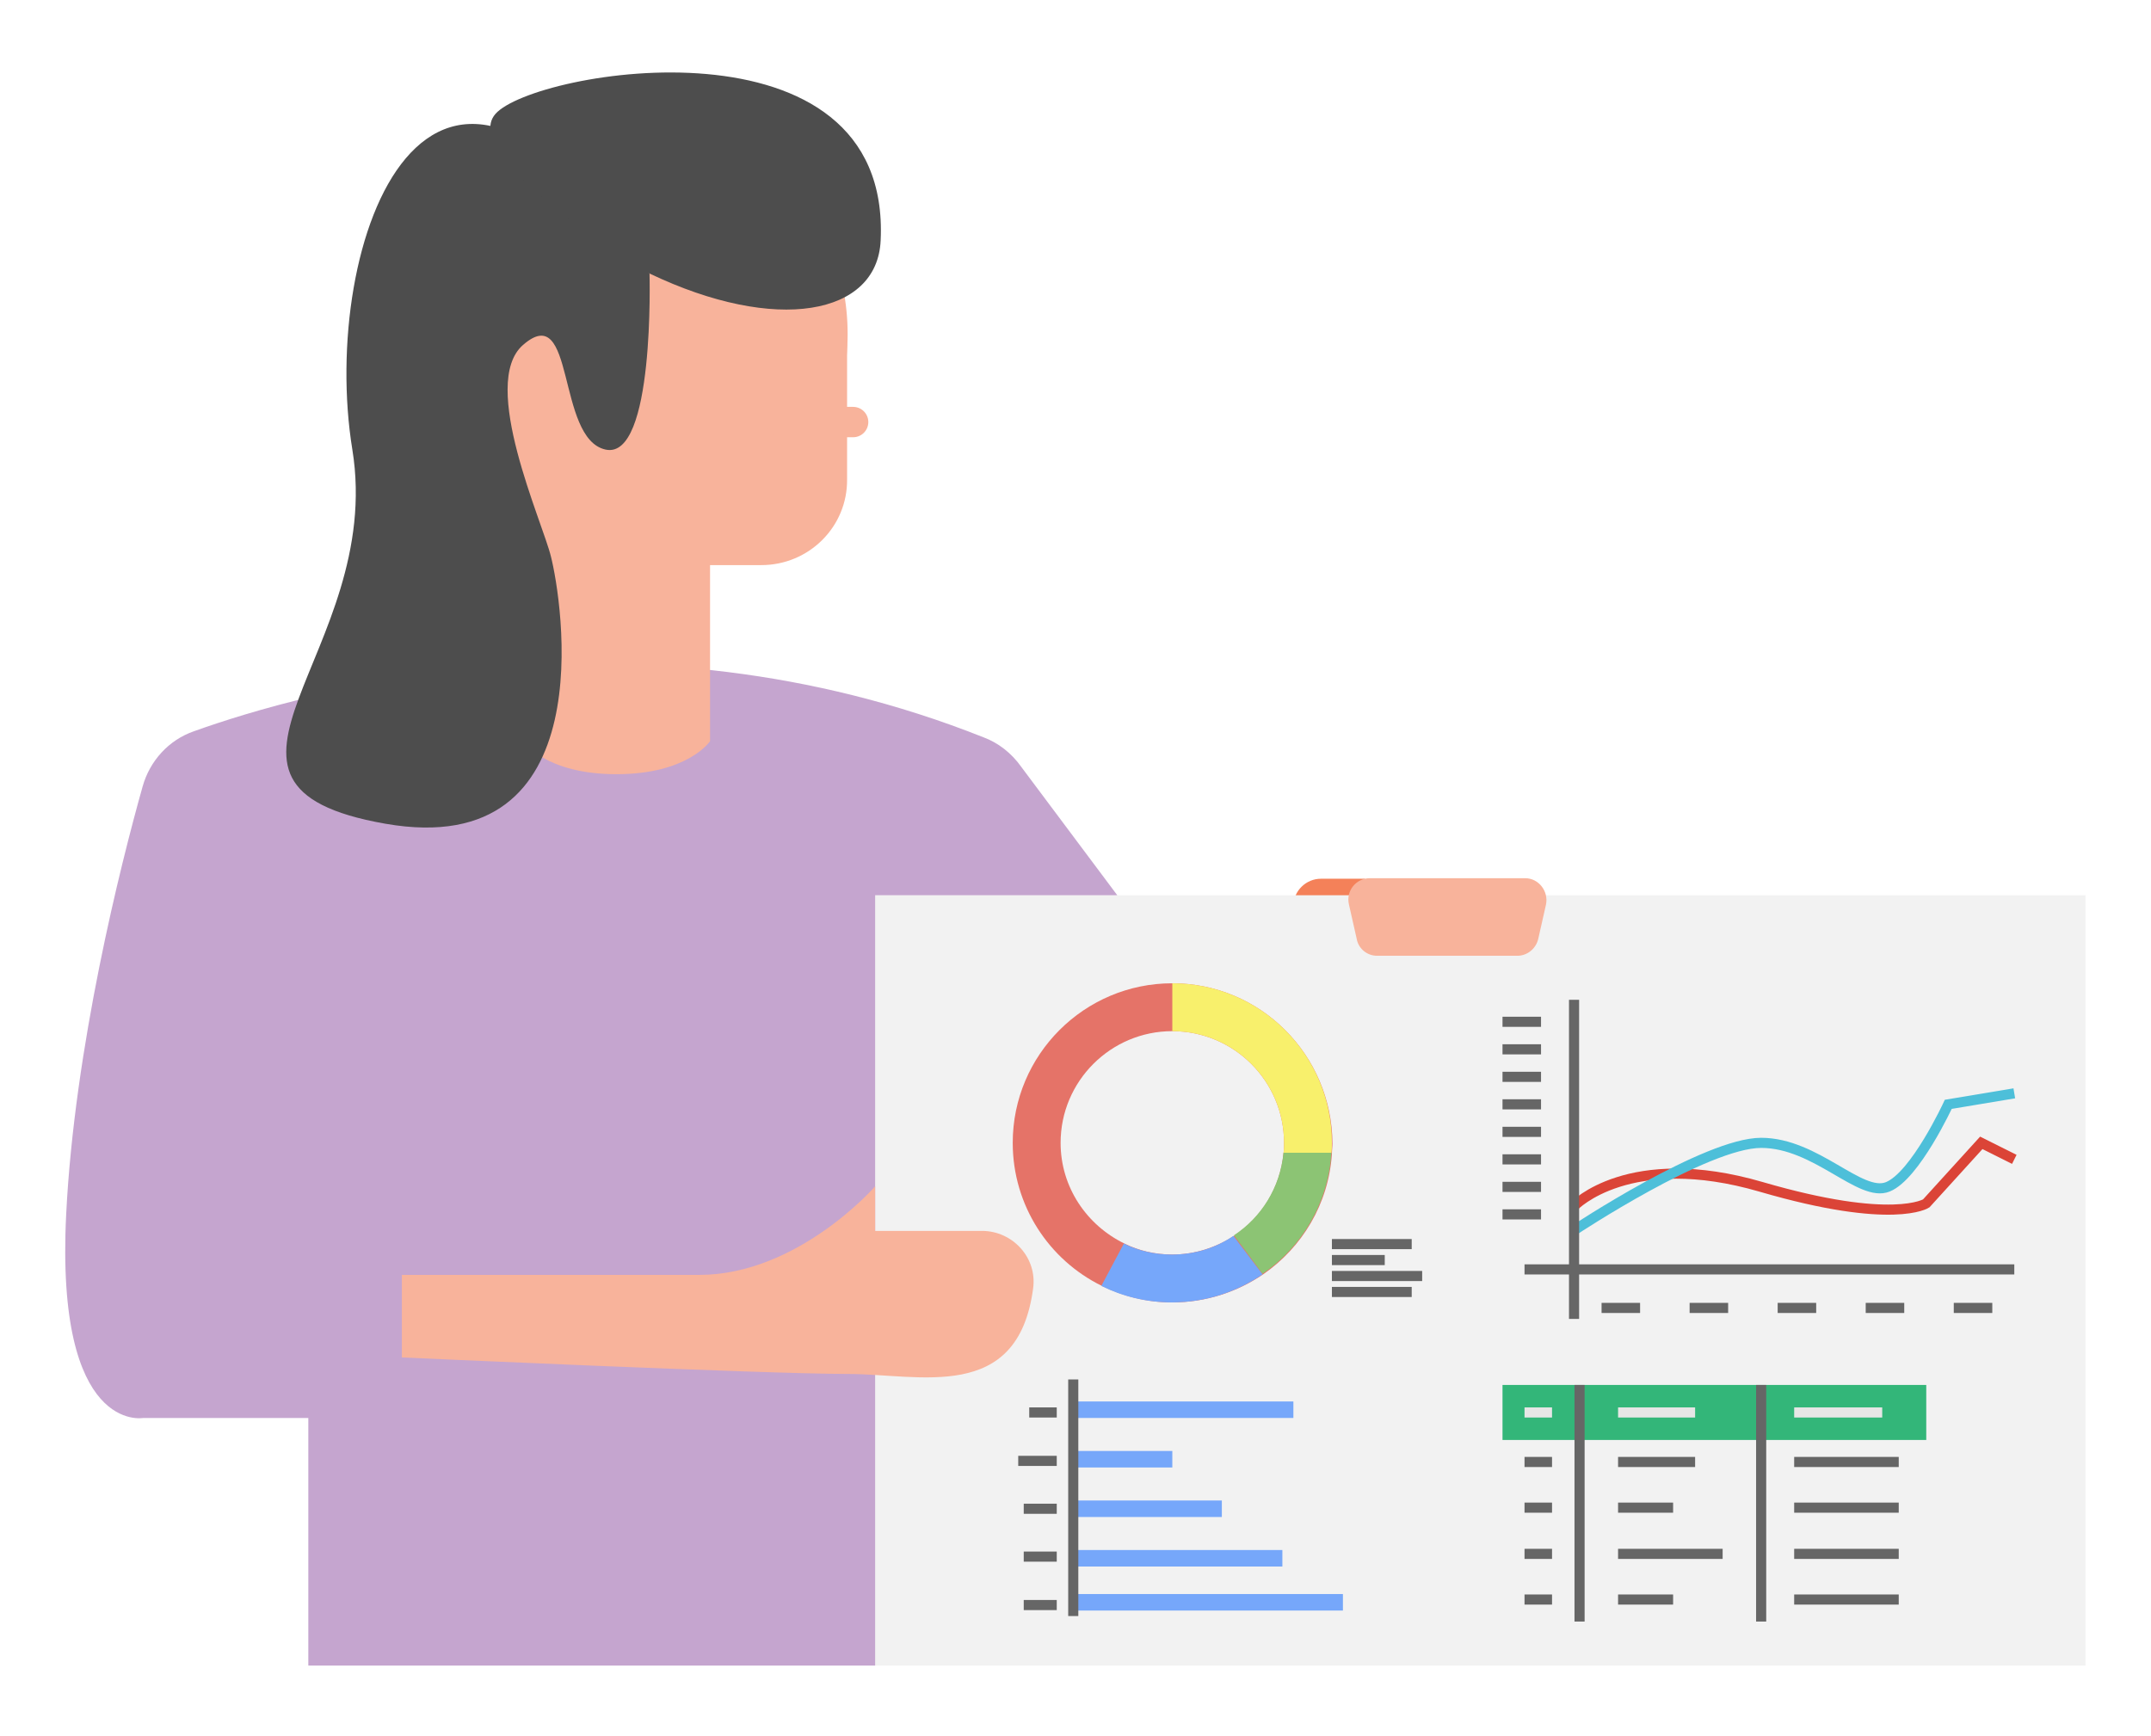
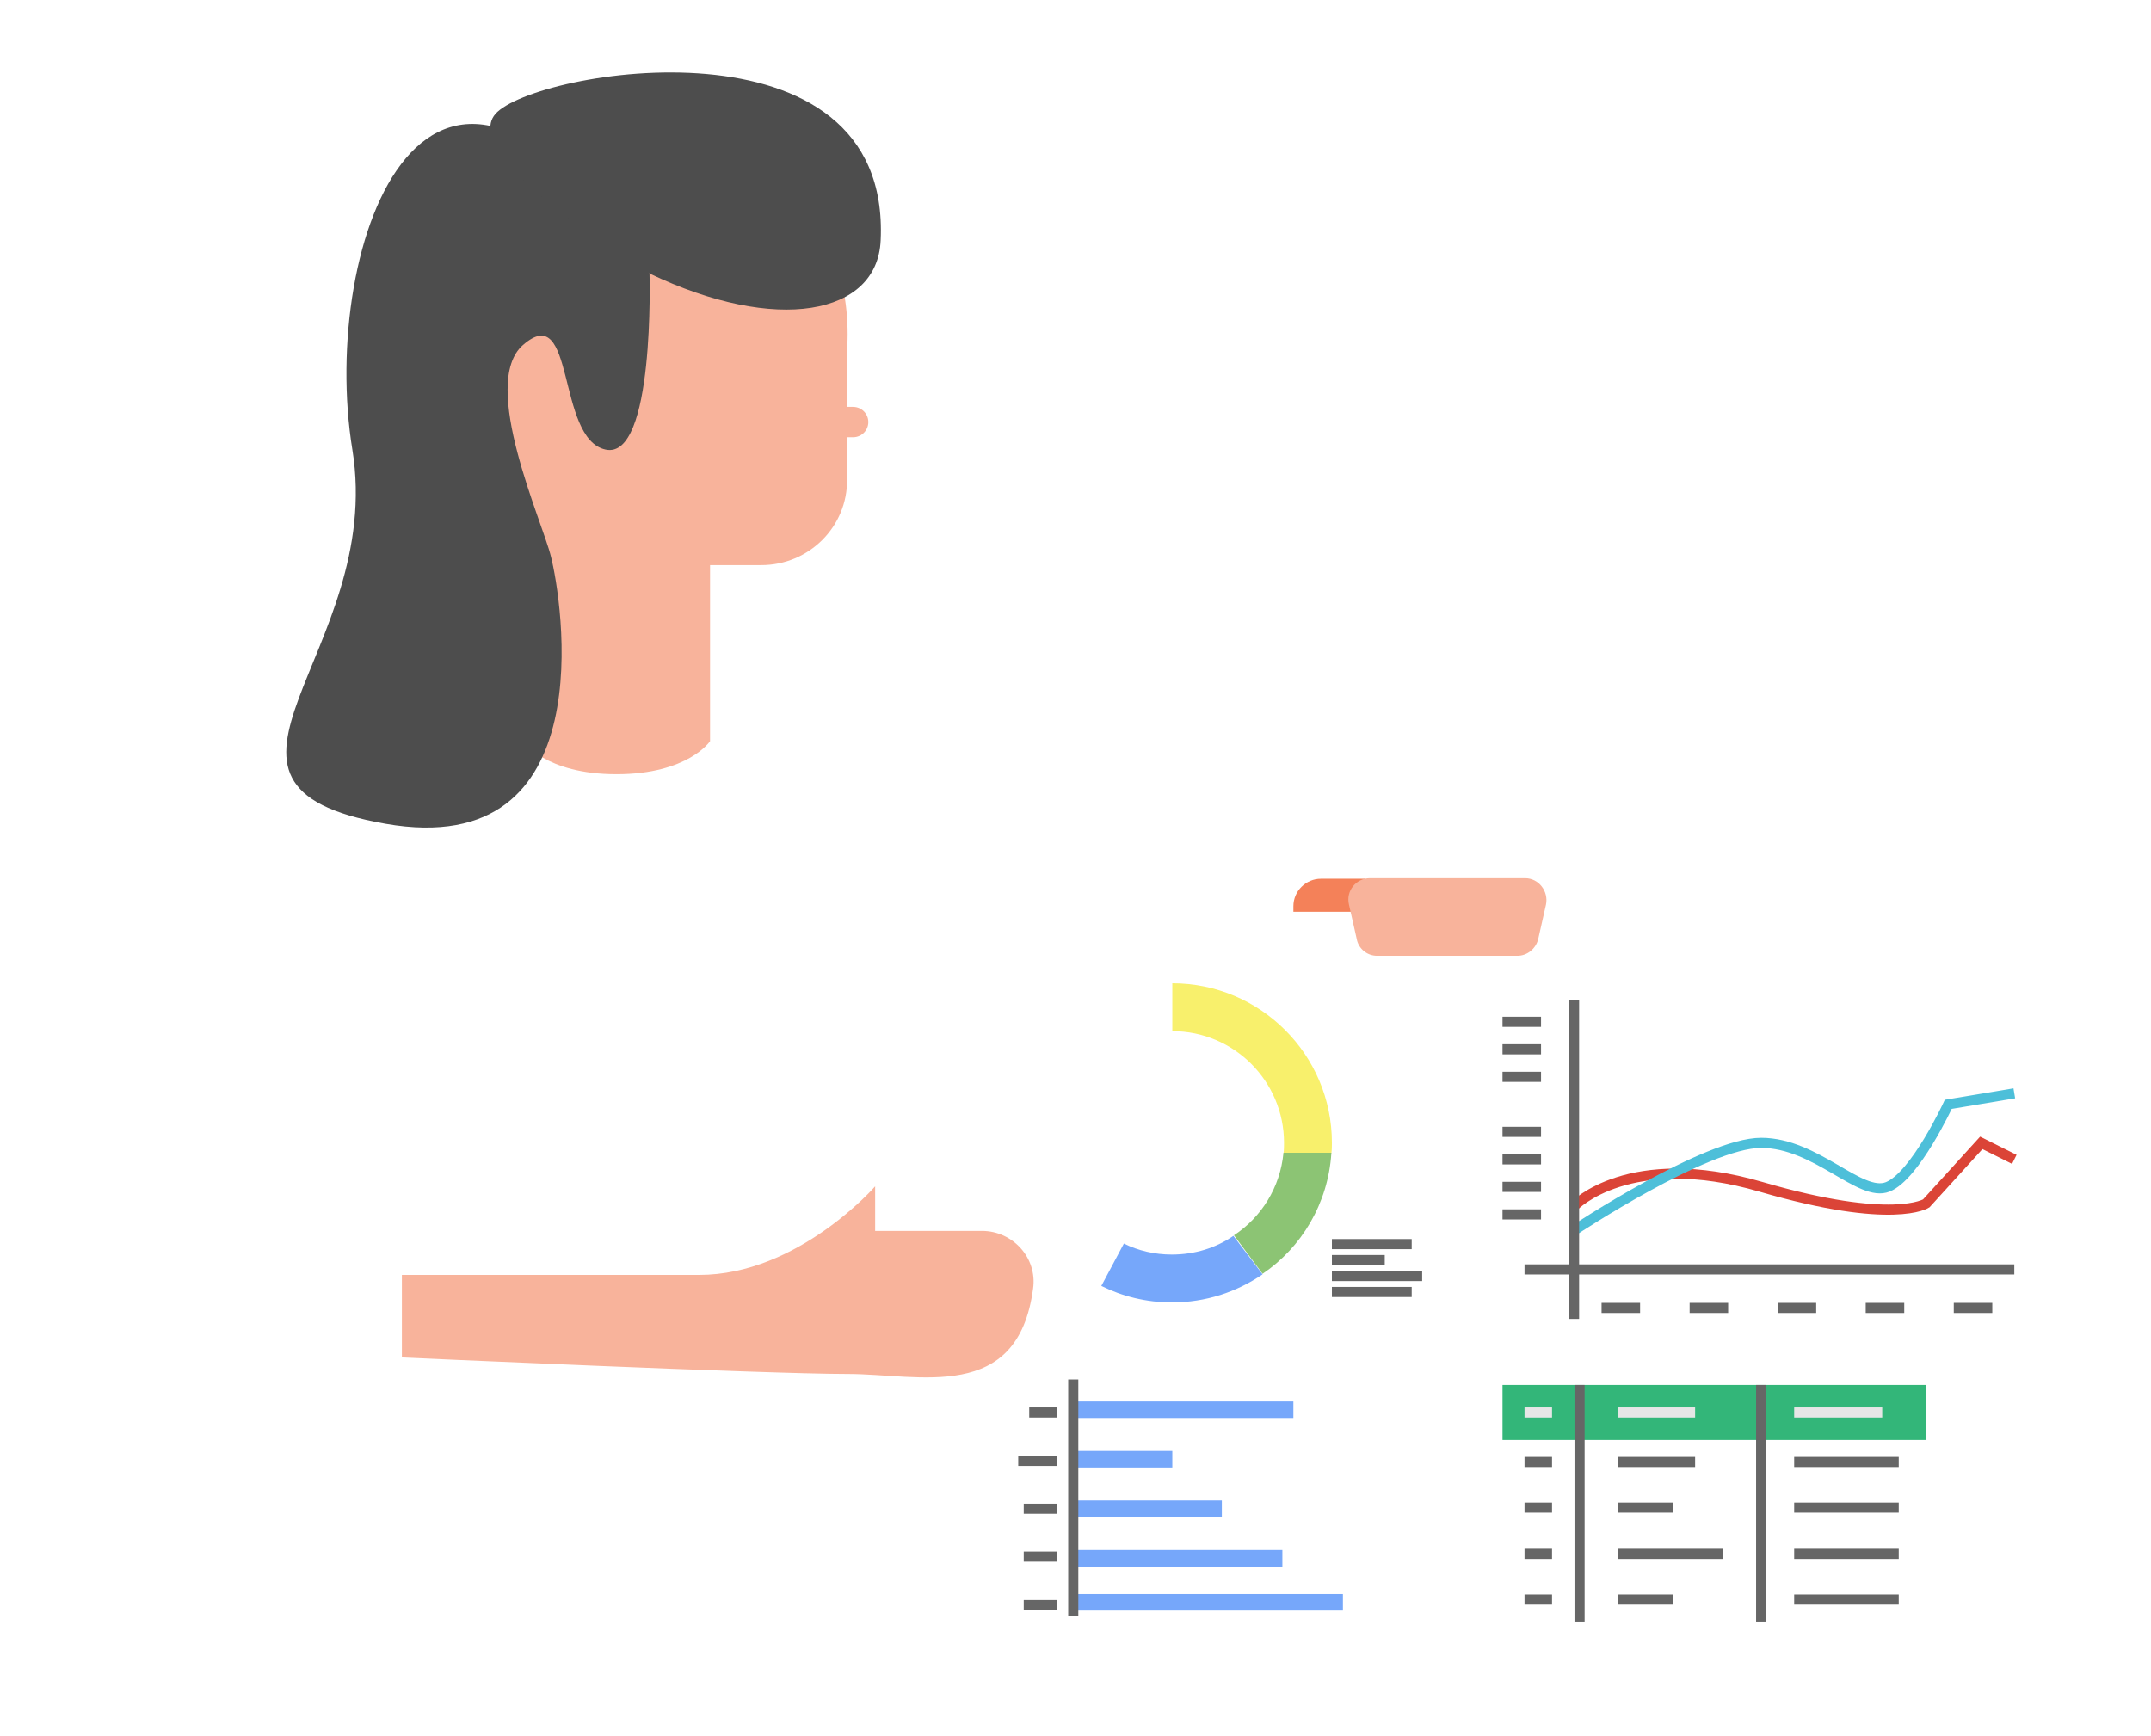
<svg xmlns="http://www.w3.org/2000/svg" width="425" height="343" viewBox="0 0 425 343" fill="none">
  <g filter="url(#filter0_d)">
    <path d="M2.203 236.436C3.943 201.968 13.62 164.129 17.752 149.45C20.144 141.078 26.451 134.227 34.606 131.292C39.716 129.443 45.153 127.703 50.807 126.181C51.133 125.42 51.351 124.768 51.677 124.006C56.026 113.351 61.028 101.172 58.853 87.581C57.005 76.273 57.113 63.66 59.179 51.916C60.702 42.892 64.29 30.17 71.901 21.145C77.338 14.838 83.971 11.142 91.364 10.707C100.172 3.204 120.287 0.486 132.465 0.486C145.296 0.486 163.128 2.987 174.654 15.056C181.939 22.667 185.418 32.997 184.875 45.066C184.549 51.155 182.265 56.483 178.351 60.615C178.351 61.376 178.351 62.246 178.351 63.007V70.184C181.069 72.793 182.7 76.381 182.7 80.404C182.7 84.428 181.069 88.016 178.351 90.625V91.713C178.351 106.827 166.173 119.222 151.167 119.548V119.875C167.477 122.375 183.244 126.616 198.358 132.596C203.251 134.554 207.491 137.816 210.536 142.165L226.193 163.042H251.202C253.92 160.976 257.4 159.78 260.988 159.78H301.436C304.916 159.78 308.287 160.976 310.788 163.042H423V337.014H50.046V288.085H28.843C28.408 288.085 27.973 288.193 27.429 288.193C24.167 288.193 17.97 287.323 12.315 281.343C4.378 272.971 1.116 258.292 2.203 236.436Z" fill="white" />
    <path d="M255.551 177.177H269.686V170.653H260.988C258.052 170.653 255.551 173.045 255.551 176.089V177.177Z" fill="#F48159" />
-     <path d="M172.857 326.141L412.069 326.141L412.069 173.915L172.857 173.915L172.857 326.141Z" fill="#F2F2F2" />
-     <path d="M201.728 148.471L220.756 173.915H172.914V326.141H60.919V277.211H28.299C28.299 277.211 10.902 280.473 13.076 236.98C14.707 204.034 23.841 167.826 28.19 152.386C29.604 147.384 33.301 143.252 38.302 141.512C60.158 133.684 125.18 115.199 194.334 142.708C197.27 143.796 199.88 145.862 201.728 148.471Z" fill="#C5A5CF" />
    <path d="M121.809 108.675C147.031 108.675 167.477 88.229 167.477 63.007C167.477 37.785 147.031 17.339 121.809 17.339C96.588 17.339 76.142 37.785 76.142 63.007C76.142 88.229 96.588 108.675 121.809 108.675Z" fill="#F8B39B" />
    <path d="M103.325 143.47C103.325 143.47 107.674 149.994 121.809 149.994C135.945 149.994 140.294 143.47 140.294 143.47V90.19H103.325V143.47Z" fill="#F8B39B" />
    <path d="M150.406 108.675H119.526V63.007H167.368V91.713C167.477 101.064 159.866 108.675 150.406 108.675Z" fill="#F8B39B" />
    <path d="M272.078 185.875H299.805C301.762 185.875 303.502 184.462 303.937 182.505L305.459 175.763C306.003 173.154 304.046 170.544 301.327 170.544H270.665C267.946 170.544 265.88 173.045 266.533 175.763L268.055 182.505C268.381 184.462 270.121 185.875 272.078 185.875Z" fill="#F8B39B" />
    <path d="M128.333 51.047C128.333 51.047 129.421 88.016 119.635 85.841C109.849 83.666 113.763 56.048 103.325 65.182C94.626 72.793 107.239 100.194 108.87 107.044C110.936 115.199 119.635 167.391 76.141 159.78C32.648 152.168 76.141 126.072 69.617 85.841C62.985 45.066 84.84 -15.281 128.333 51.047Z" fill="#4D4D4D" />
    <path d="M174.001 44.523C173.349 59.31 153.342 63.007 128.333 51.047C128.333 51.047 90.277 28.213 97.888 19.514C105.499 10.815 176.176 -1.145 174.001 44.523Z" fill="#4D4D4D" />
    <path d="M154.429 80.404H168.564" stroke="#F8B39B" stroke-width="6" stroke-miterlimit="10" stroke-linecap="round" />
-     <path d="M231.63 191.312C214.232 191.312 200.097 205.447 200.097 222.845C200.097 235.24 207.274 246.005 217.712 251.115C221.952 253.181 226.628 254.377 231.63 254.377C238.262 254.377 244.46 252.311 249.571 248.832C257.291 243.504 262.51 234.914 263.162 225.019C263.162 224.367 263.271 223.606 263.271 222.953C263.162 205.447 249.027 191.312 231.63 191.312ZM243.808 241.221C240.328 243.504 236.088 244.917 231.63 244.917C228.259 244.917 224.997 244.156 222.17 242.743C214.776 239.155 209.557 231.652 209.557 222.845C209.557 210.667 219.452 200.772 231.63 200.772C243.808 200.772 253.703 210.667 253.703 222.845C253.703 223.497 253.703 224.258 253.594 224.911C252.941 231.761 249.244 237.632 243.808 241.221Z" fill="#E57368" />
    <path d="M263.162 222.845C263.162 223.497 263.162 224.258 263.053 224.911H253.594C253.702 224.258 253.702 223.497 253.702 222.845C253.702 210.667 243.808 200.772 231.63 200.772V191.312C249.027 191.312 263.162 205.447 263.162 222.845Z" fill="#F8F06C" />
    <path d="M263.054 224.911C262.401 234.805 257.182 243.504 249.462 248.723L243.808 241.112C249.245 237.524 252.941 231.652 253.594 224.802H263.054V224.911Z" fill="#8CC474" />
    <path d="M249.462 248.832C244.351 252.311 238.262 254.377 231.521 254.377C226.519 254.377 221.735 253.181 217.603 251.115L222.061 242.743C224.888 244.156 228.15 244.917 231.521 244.917C236.088 244.917 240.219 243.613 243.699 241.221L249.462 248.832Z" fill="#76A7FA" />
    <path d="M263.162 242.852H278.929" stroke="#666666" stroke-width="2" stroke-miterlimit="10" />
    <path d="M263.162 246.005H273.601" stroke="#666666" stroke-width="2" stroke-miterlimit="10" />
    <path d="M263.162 249.158H280.995" stroke="#666666" stroke-width="2" stroke-miterlimit="10" />
    <path d="M263.162 252.311H278.929" stroke="#666666" stroke-width="2" stroke-miterlimit="10" />
    <path d="M301.219 247.853H397.991" stroke="#666666" stroke-width="2" stroke-miterlimit="10" />
    <path d="M311.005 235.349C311.005 235.349 321.878 223.932 347.974 231.543C374.07 239.155 380.594 234.805 380.594 234.805L391.467 222.845L397.991 226.107" stroke="#DB4437" stroke-width="2" stroke-miterlimit="10" />
    <path d="M311.005 240.133C311.005 240.133 337.101 222.845 347.974 222.845C358.847 222.845 367.546 233.718 372.983 231.543C378.419 229.369 384.943 215.233 384.943 215.233L397.991 213.059" stroke="#4DBFD9" stroke-width="2" stroke-miterlimit="10" />
    <path d="M311.005 194.574V257.639" stroke="#666666" stroke-width="2" stroke-miterlimit="10" />
    <path d="M296.87 198.923H304.481" stroke="#666666" stroke-width="2" stroke-miterlimit="10" />
    <path d="M296.87 204.36H304.481" stroke="#666666" stroke-width="2" stroke-miterlimit="10" />
    <path d="M296.87 209.797H304.481" stroke="#666666" stroke-width="2" stroke-miterlimit="10" />
-     <path d="M296.87 215.233H304.481" stroke="#666666" stroke-width="2" stroke-miterlimit="10" />
    <path d="M296.87 220.67H304.481" stroke="#666666" stroke-width="2" stroke-miterlimit="10" />
    <path d="M296.87 226.107H304.481" stroke="#666666" stroke-width="2" stroke-miterlimit="10" />
    <path d="M296.87 231.543H304.481" stroke="#666666" stroke-width="2" stroke-miterlimit="10" />
    <path d="M296.87 236.98H304.481" stroke="#666666" stroke-width="2" stroke-miterlimit="10" />
    <path d="M316.441 255.465H324.053" stroke="#666666" stroke-width="2" stroke-miterlimit="10" />
    <path d="M333.839 255.465H341.45" stroke="#666666" stroke-width="2" stroke-miterlimit="10" />
    <path d="M351.236 255.465H358.847" stroke="#666666" stroke-width="2" stroke-miterlimit="10" />
    <path d="M368.633 255.465H376.245" stroke="#666666" stroke-width="2" stroke-miterlimit="10" />
    <path d="M386.031 255.465H393.642" stroke="#666666" stroke-width="2" stroke-miterlimit="10" />
    <path d="M194.008 240.242H172.914V231.435C172.914 231.435 157.691 248.941 138.119 248.941C118.547 248.941 79.404 248.941 79.404 248.941V265.251C79.404 265.251 151.167 268.513 167.477 268.513C181.721 268.513 201.076 274.384 204.12 251.659C204.99 245.57 200.097 240.242 194.008 240.242Z" fill="#F8B39B" />
    <path d="M255.551 273.949H212.058V277.211H255.551V273.949Z" fill="#76A7FA" />
    <path d="M231.63 283.735H212.058V286.997H231.63V283.735Z" fill="#76A7FA" />
    <path d="M241.416 293.521H212.058V296.783H241.416V293.521Z" fill="#76A7FA" />
    <path d="M253.376 303.307H212.058V306.569H253.376V303.307Z" fill="#76A7FA" />
    <path d="M265.337 312.006H212.058V315.268H265.337V312.006Z" fill="#76A7FA" />
    <path d="M212.058 269.6V316.355" stroke="#666666" stroke-width="2" stroke-miterlimit="10" />
    <path d="M203.359 276.124H208.796" stroke="#666666" stroke-width="2" stroke-miterlimit="10" />
    <path d="M201.185 285.692H208.796" stroke="#666666" stroke-width="2" stroke-miterlimit="10" />
    <path d="M202.272 295.152H208.796" stroke="#666666" stroke-width="2" stroke-miterlimit="10" />
    <path d="M202.272 304.612H208.796" stroke="#666666" stroke-width="2" stroke-miterlimit="10" />
    <path d="M202.272 314.18H208.796" stroke="#666666" stroke-width="2" stroke-miterlimit="10" />
    <path d="M380.594 270.687H296.87V281.56H380.594V270.687Z" fill="#33B679" />
    <path d="M312.092 270.687V317.442" stroke="#666666" stroke-width="2" stroke-miterlimit="10" />
    <path d="M347.974 270.687V317.442" stroke="#666666" stroke-width="2" stroke-miterlimit="10" />
    <path d="M301.219 276.124H306.655" stroke="#E6E6E6" stroke-width="2" stroke-miterlimit="10" />
    <path d="M301.219 285.91H306.655" stroke="#666666" stroke-width="2" stroke-miterlimit="10" />
    <path d="M301.219 294.935H306.655" stroke="#666666" stroke-width="2" stroke-miterlimit="10" />
    <path d="M301.219 304.068H306.655" stroke="#666666" stroke-width="2" stroke-miterlimit="10" />
    <path d="M301.219 313.093H306.655" stroke="#666666" stroke-width="2" stroke-miterlimit="10" />
    <path d="M354.498 285.91H375.157" stroke="#666666" stroke-width="2" stroke-miterlimit="10" />
    <path d="M354.498 294.935H375.157" stroke="#666666" stroke-width="2" stroke-miterlimit="10" />
    <path d="M354.498 304.068H375.157" stroke="#666666" stroke-width="2" stroke-miterlimit="10" />
    <path d="M354.498 313.093H375.157" stroke="#666666" stroke-width="2" stroke-miterlimit="10" />
    <path d="M319.703 285.91H334.926" stroke="#666666" stroke-width="2" stroke-miterlimit="10" />
    <path d="M319.703 294.935H330.577" stroke="#666666" stroke-width="2" stroke-miterlimit="10" />
    <path d="M319.703 304.068H340.363" stroke="#666666" stroke-width="2" stroke-miterlimit="10" />
    <path d="M319.703 313.093H330.577" stroke="#666666" stroke-width="2" stroke-miterlimit="10" />
    <path d="M319.703 276.124H334.926" stroke="#E6E6E6" stroke-width="2" stroke-miterlimit="10" />
    <path d="M354.498 276.124H371.895" stroke="#E6E6E6" stroke-width="2" stroke-miterlimit="10" />
  </g>
  <defs>
    <filter id="filter0_d" x="0" y="0.486" width="425" height="341.529" filterUnits="userSpaceOnUse" color-interpolation-filters="sRGB">
      <feFlood flood-opacity="0" result="BackgroundImageFix" />
      <feColorMatrix in="SourceAlpha" type="matrix" values="0 0 0 0 0 0 0 0 0 0 0 0 0 0 0 0 0 0 127 0" />
      <feOffset dy="3" />
      <feGaussianBlur stdDeviation="1" />
      <feColorMatrix type="matrix" values="0 0 0 0 0 0 0 0 0 0 0 0 0 0 0 0 0 0 0.25 0" />
      <feBlend mode="normal" in2="BackgroundImageFix" result="effect1_dropShadow" />
      <feBlend mode="normal" in="SourceGraphic" in2="effect1_dropShadow" result="shape" />
    </filter>
  </defs>
</svg>